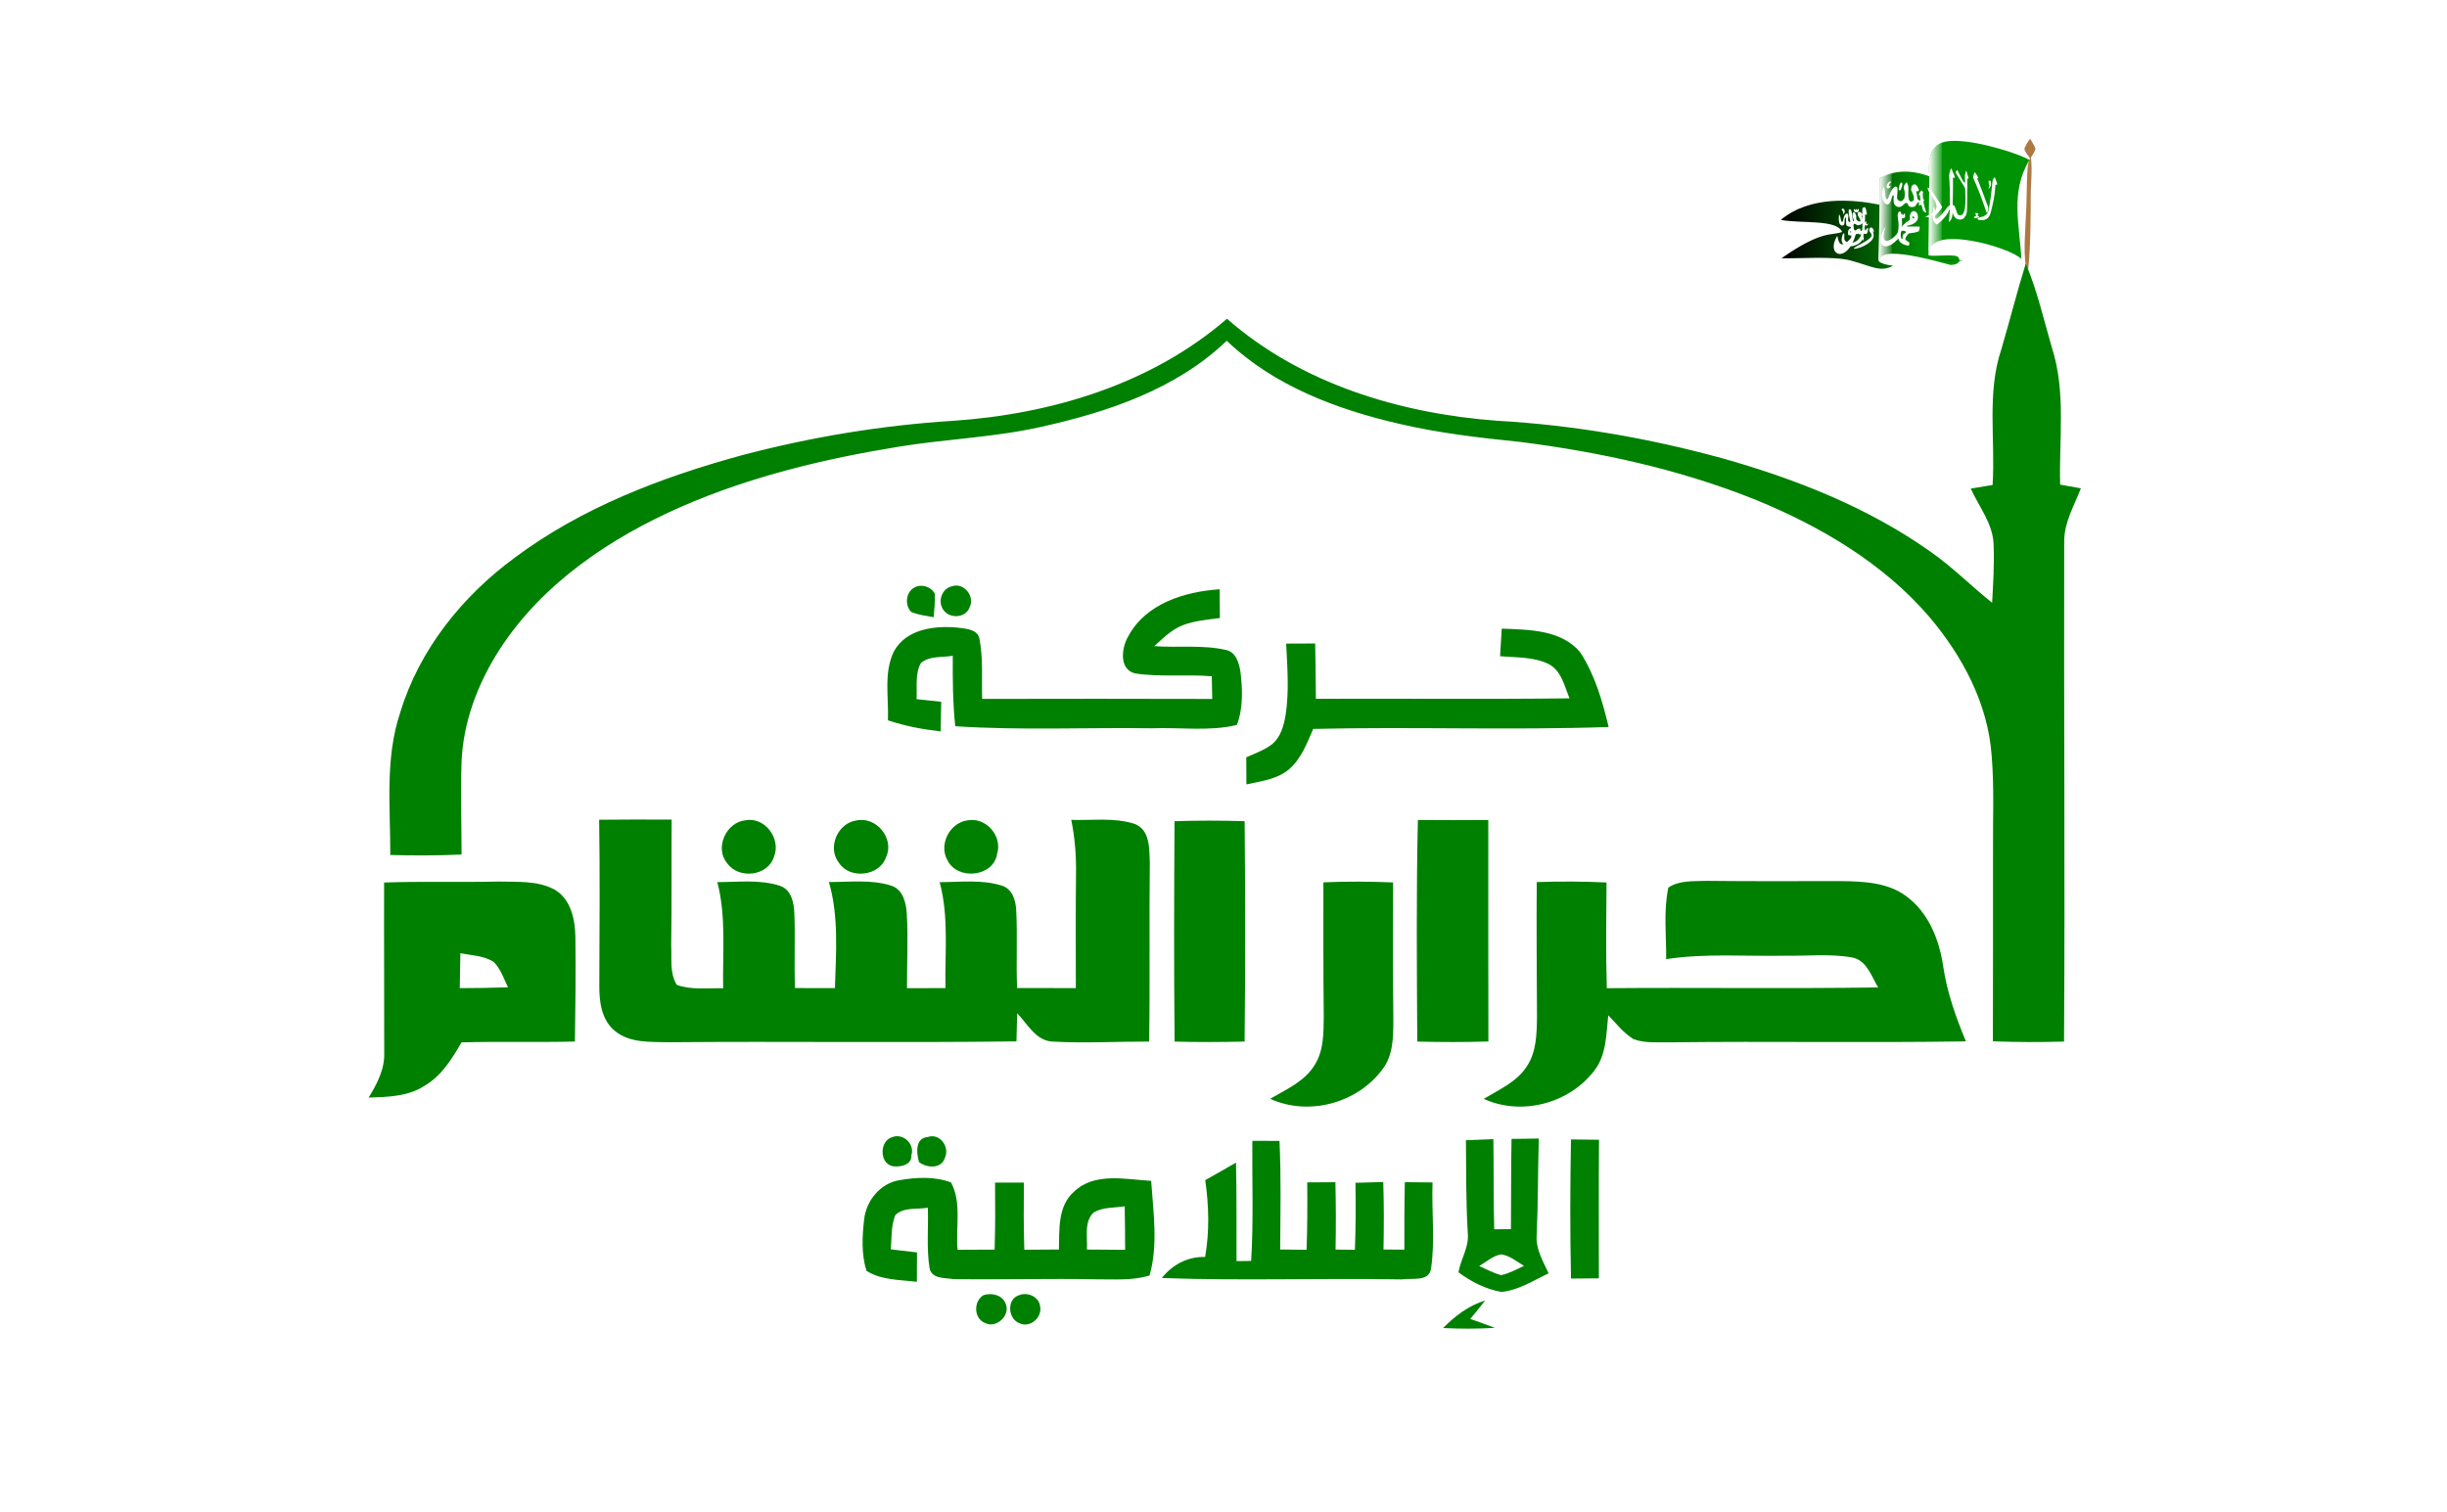
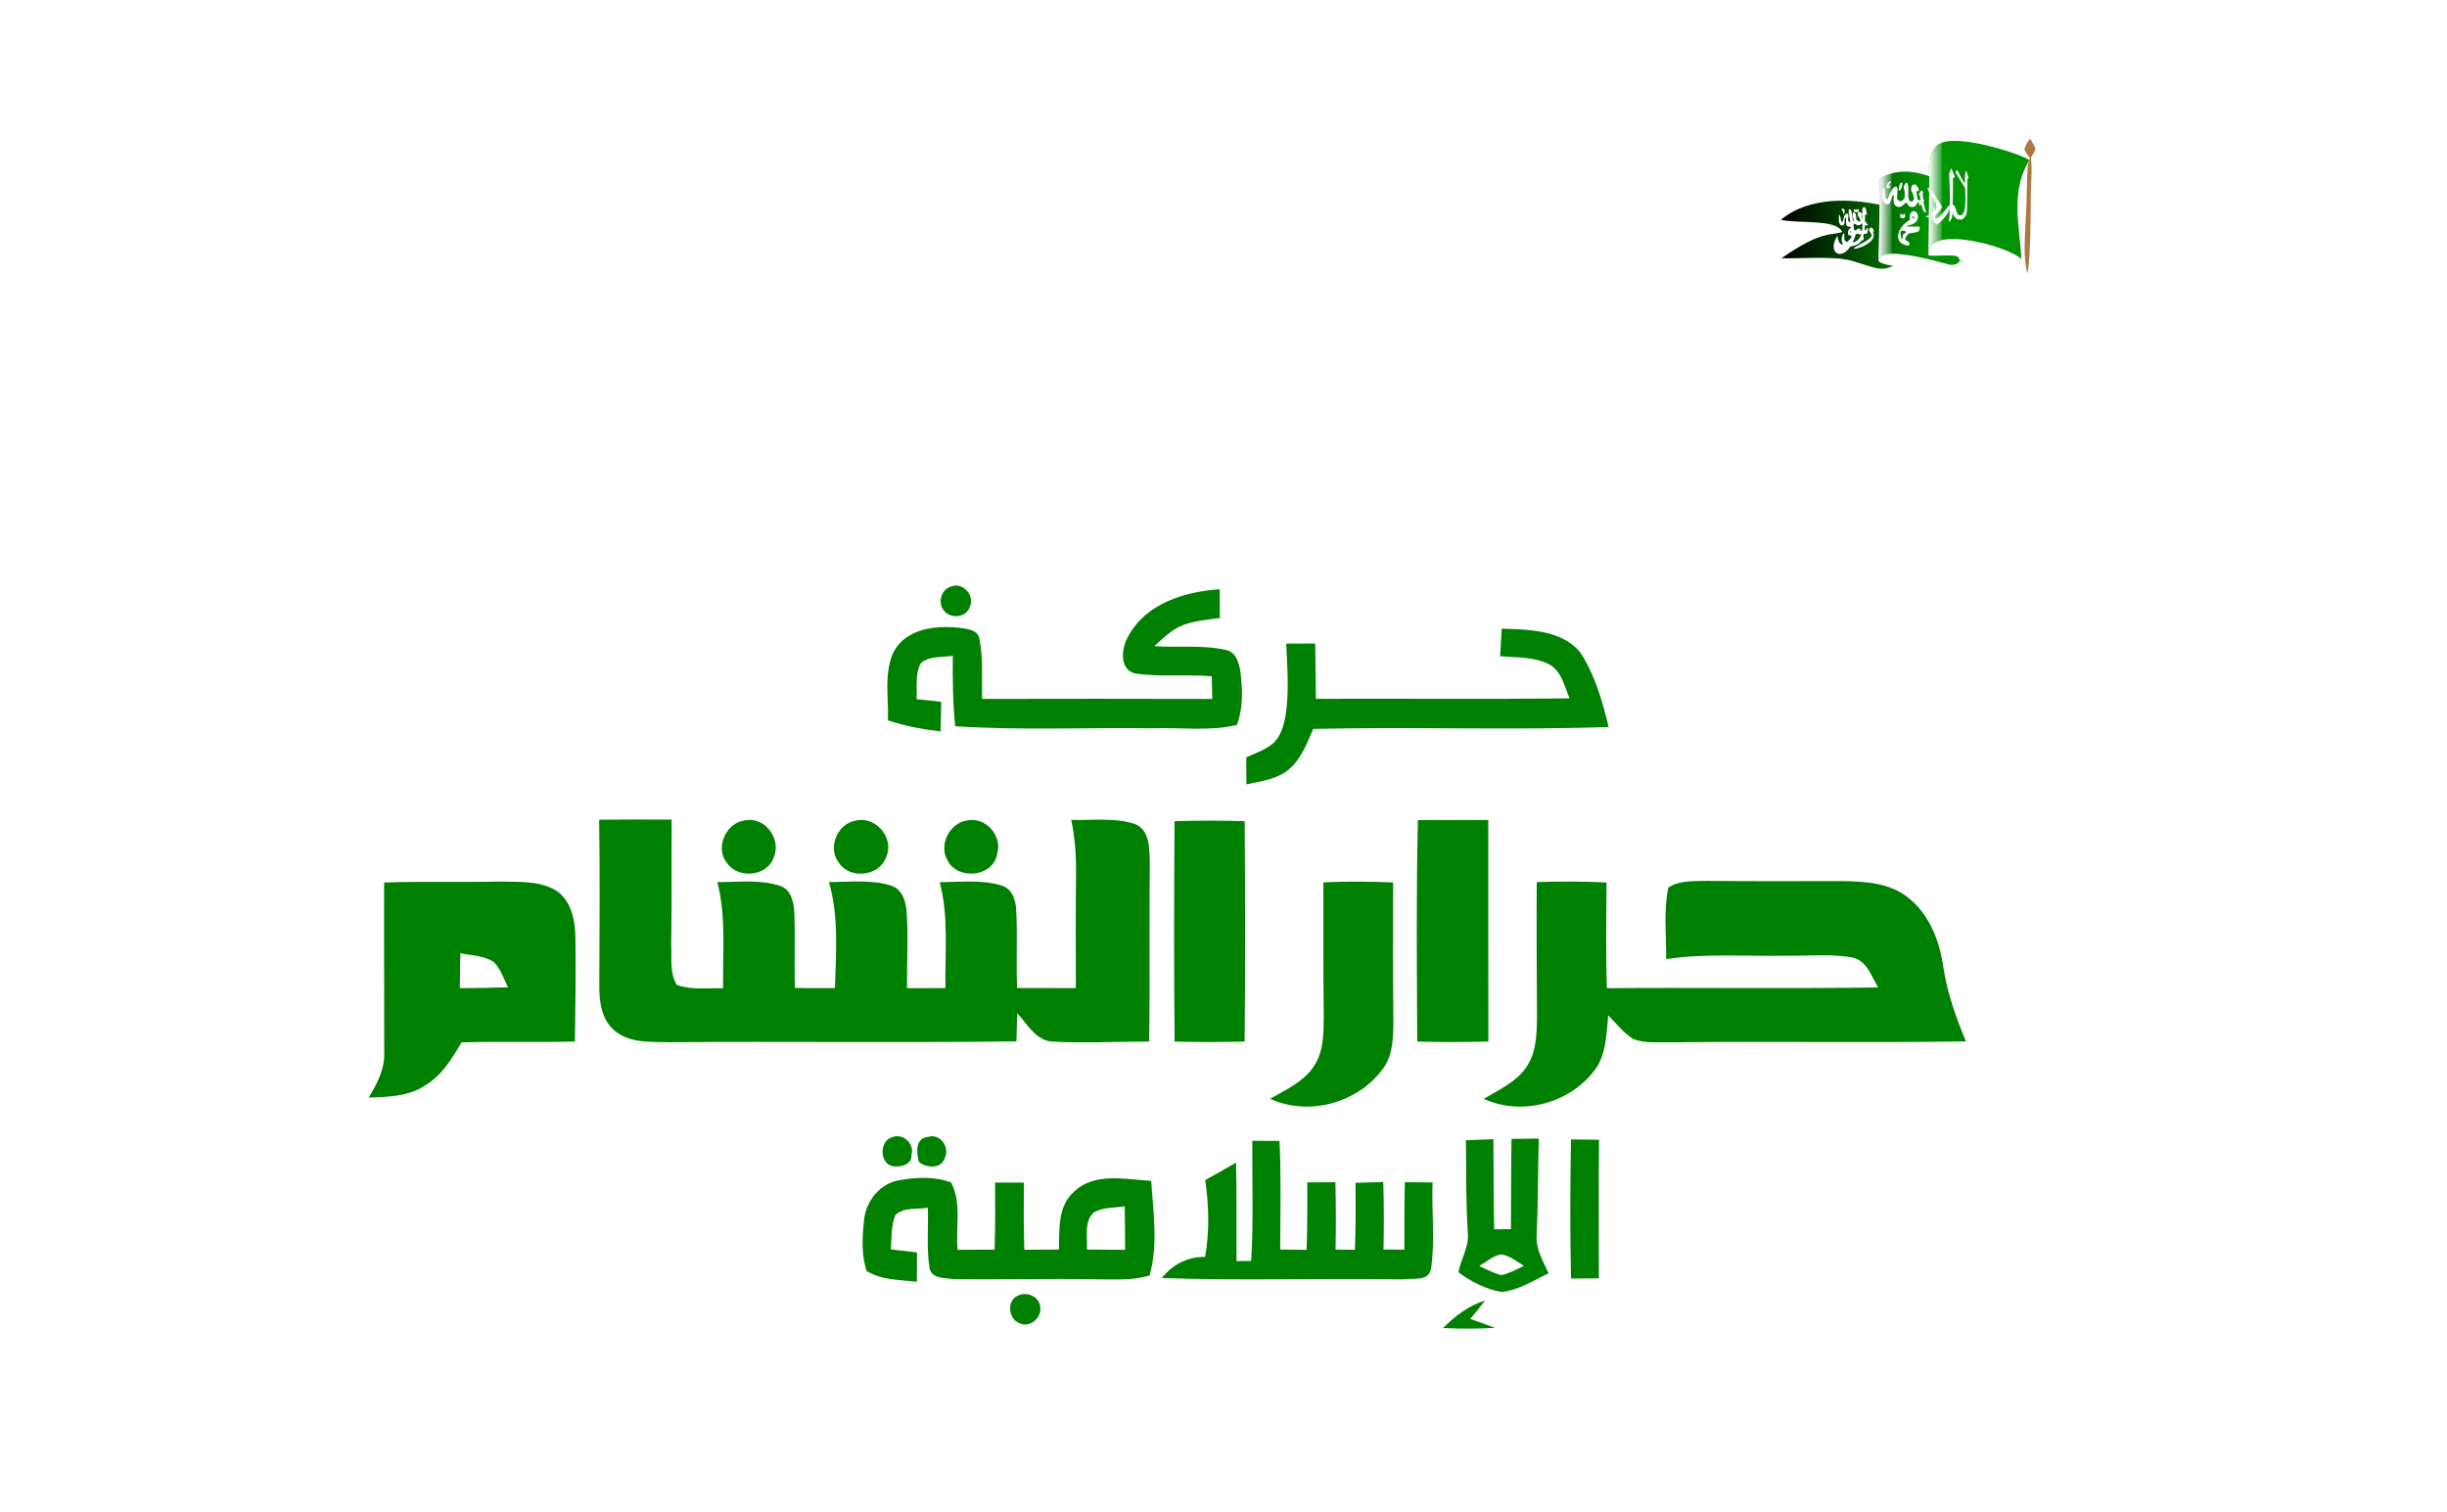
<svg xmlns="http://www.w3.org/2000/svg" xmlns:ns1="http://www.inkscape.org/namespaces/inkscape" xmlns:ns2="http://sodipodi.sourceforge.net/DTD/sodipodi-0.dtd" xmlns:xlink="http://www.w3.org/1999/xlink" width="772.165" height="477.224" viewBox="0 0 617.732 381.78" version="1.1" id="svg2" ns1:version="0.48.4 r9939" ns2:docname="Ahrar al-Sham Flag.svg">
  <defs id="defs70">
    <linearGradient id="linearGradient5614">
      <stop style="stop-color:#ffffff;stop-opacity:1;" offset="0" id="stop5616" />
      <stop style="stop-color:#ffffff;stop-opacity:0;" offset="1" id="stop5618" />
    </linearGradient>
    <linearGradient id="linearGradient5412">
      <stop style="stop-color:#000000;stop-opacity:1;" offset="0" id="stop5414" />
      <stop style="stop-color:#009304;stop-opacity:1;" offset="1" id="stop5416" />
    </linearGradient>
    <radialGradient ns1:collect="always" xlink:href="#linearGradient5412-3" id="radialGradient5576-3" cx="2995.307" cy="-457.217" fx="2995.307" fy="-457.217" r="0.5" gradientTransform="matrix(1,0,0,49.405,0,22131.476)" gradientUnits="userSpaceOnUse" />
    <linearGradient id="linearGradient5412-3">
      <stop style="stop-color:#000000;stop-opacity:1;" offset="0" id="stop5414-4" />
      <stop style="stop-color:#009304;stop-opacity:1;" offset="1" id="stop5416-2" />
    </linearGradient>
    <linearGradient id="linearGradient5614-1">
      <stop style="stop-color:#ffffff;stop-opacity:1;" offset="0" id="stop5616-2" />
      <stop style="stop-color:#ffffff;stop-opacity:0;" offset="1" id="stop5618-7" />
    </linearGradient>
    <linearGradient ns1:collect="always" xlink:href="#linearGradient5412-0" id="linearGradient5418-7" x1="2937.156" y1="-380.436" x2="3013.193" y2="-381.8" gradientUnits="userSpaceOnUse" spreadMethod="pad" />
    <linearGradient id="linearGradient5412-0">
      <stop style="stop-color:#000000;stop-opacity:1;" offset="0" id="stop5414-2" />
      <stop style="stop-color:#009304;stop-opacity:1;" offset="1" id="stop5416-4" />
    </linearGradient>
    <linearGradient ns1:collect="always" xlink:href="#linearGradient5723-1" id="linearGradient5729-8" x1="3236.731" y1="-556.854" x2="3243.822" y2="-556.854" gradientUnits="userSpaceOnUse" />
    <linearGradient ns1:collect="always" id="linearGradient5723-1">
      <stop style="stop-color:#ffffff;stop-opacity:1;" offset="0" id="stop5725-8" />
      <stop style="stop-color:#ffffff;stop-opacity:0;" offset="1" id="stop5727-3" />
    </linearGradient>
    <linearGradient gradientTransform="matrix(3.466,0,0,3.466,-14375.343,1737.449)" y2="-381.8" x2="3013.193" y1="-380.436" x1="2937.156" spreadMethod="pad" gradientUnits="userSpaceOnUse" id="linearGradient5664-8" xlink:href="#linearGradient5412-0-3" ns1:collect="always" />
    <linearGradient id="linearGradient5412-0-3">
      <stop style="stop-color:#000000;stop-opacity:1;" offset="0" id="stop5414-2-7" />
      <stop style="stop-color:#009304;stop-opacity:1;" offset="1" id="stop5416-4-5" />
    </linearGradient>
    <linearGradient y2="-381.8" x2="3013.193" y1="-380.436" x1="2937.156" spreadMethod="pad" gradientTransform="matrix(3.466,0,0,3.466,-15265.995,1970.979)" gradientUnits="userSpaceOnUse" id="linearGradient5804-0" xlink:href="#linearGradient5412-0-3-6" ns1:collect="always" />
    <linearGradient id="linearGradient5412-0-3-6">
      <stop style="stop-color:#000000;stop-opacity:1;" offset="0" id="stop5414-2-7-5" />
      <stop style="stop-color:#009304;stop-opacity:1;" offset="1" id="stop5416-4-5-0" />
    </linearGradient>
    <linearGradient id="linearGradient5412-0-3-6-9">
      <stop style="stop-color:#000000;stop-opacity:1;" offset="0" id="stop5414-2-7-5-5" />
      <stop style="stop-color:#009304;stop-opacity:1;" offset="1" id="stop5416-4-5-0-1" />
    </linearGradient>
    <linearGradient ns1:collect="always" xlink:href="#linearGradient5723-1-6-3-1" id="linearGradient6000-3" gradientUnits="userSpaceOnUse" gradientTransform="matrix(3.466,0,0,3.466,-23010.161,4766.199)" x1="3236.731" y1="-556.854" x2="3244.689" y2="-556.757" />
    <linearGradient ns1:collect="always" id="linearGradient5723-1-6-3-1">
      <stop style="stop-color:#ffffff;stop-opacity:1;" offset="0" id="stop5725-8-2-0-4" />
      <stop style="stop-color:#ffffff;stop-opacity:0;" offset="1" id="stop5727-3-0-0-3" />
    </linearGradient>
    <linearGradient id="linearGradient5412-0-3-6-1">
      <stop style="stop-color:#000000;stop-opacity:1;" offset="0" id="stop5414-2-7-5-0" />
      <stop style="stop-color:#009304;stop-opacity:1;" offset="1" id="stop5416-4-5-0-4" />
    </linearGradient>
    <linearGradient ns1:collect="always" xlink:href="#linearGradient5723-1-6-3-5" id="linearGradient6000-0" gradientUnits="userSpaceOnUse" gradientTransform="matrix(3.466,0,0,3.466,-23010.161,4766.199)" x1="3236.731" y1="-556.854" x2="3244.689" y2="-556.757" />
    <linearGradient ns1:collect="always" id="linearGradient5723-1-6-3-5">
      <stop style="stop-color:#ffffff;stop-opacity:1;" offset="0" id="stop5725-8-2-0-1" />
      <stop style="stop-color:#ffffff;stop-opacity:0;" offset="1" id="stop5727-3-0-0-2" />
    </linearGradient>
    <linearGradient ns1:collect="always" xlink:href="#linearGradient5412-0-3-6-1-8" id="linearGradient5996-2-0" gradientUnits="userSpaceOnUse" gradientTransform="matrix(3.466,0,0,3.466,-22152.279,4113.654)" spreadMethod="pad" x1="2937.156" y1="-380.436" x2="3013.193" y2="-381.8" />
    <linearGradient id="linearGradient5412-0-3-6-1-8">
      <stop style="stop-color:#000000;stop-opacity:1;" offset="0" id="stop5414-2-7-5-0-7" />
      <stop style="stop-color:#009304;stop-opacity:1;" offset="1" id="stop5416-4-5-0-4-8" />
    </linearGradient>
    <linearGradient ns1:collect="always" xlink:href="#linearGradient5723-8-8-7-3" id="linearGradient5998-0-7" gradientUnits="userSpaceOnUse" gradientTransform="matrix(3.466,0,0,3.466,-22918.833,4711.576)" x1="3236.731" y1="-556.854" x2="3244.979" y2="-556.854" />
    <linearGradient ns1:collect="always" id="linearGradient5723-8-8-7-3">
      <stop style="stop-color:#ffffff;stop-opacity:1;" offset="0" id="stop5725-4-2-5-0" />
      <stop style="stop-color:#ffffff;stop-opacity:0;" offset="1" id="stop5727-1-3-9-7" />
    </linearGradient>
    <linearGradient y2="-556.757" x2="3244.689" y1="-556.854" x1="3236.731" gradientTransform="matrix(3.466,0,0,3.466,-23010.161,4766.199)" gradientUnits="userSpaceOnUse" id="linearGradient6042-0-6" xlink:href="#linearGradient5723-1-6-3-5-4" ns1:collect="always" />
    <linearGradient ns1:collect="always" id="linearGradient5723-1-6-3-5-4">
      <stop style="stop-color:#ffffff;stop-opacity:1;" offset="0" id="stop5725-8-2-0-1-2" />
      <stop style="stop-color:#ffffff;stop-opacity:0;" offset="1" id="stop5727-3-0-0-2-1" />
    </linearGradient>
    <linearGradient y2="-556.757" x2="3244.689" y1="-556.854" x1="3236.731" gradientTransform="matrix(3.466,0,0,3.466,-23010.161,4766.199)" gradientUnits="userSpaceOnUse" id="linearGradient6218" xlink:href="#linearGradient5723-1-6-3-5-4" ns1:collect="always" />
  </defs>
  <ns2:namedview pagecolor="#ffffff" bordercolor="#666666" borderopacity="1" objecttolerance="10" gridtolerance="10" guidetolerance="10" ns1:pageopacity="0" ns1:pageshadow="2" ns1:window-width="1680" ns1:window-height="988" id="namedview68" showgrid="false" ns1:zoom="2.5927222" ns1:cx="578.48929" ns1:cy="394.37928" ns1:window-x="-8" ns1:window-y="-8" ns1:window-maximized="1" ns1:current-layer="#000000ff" fit-margin-top="0" fit-margin-left="0" fit-margin-right="0" fit-margin-bottom="0" />
  <g id="#000000ff" transform="translate(1318.675,370.623)">
    <rect style="fill:#ffffff;fill-opacity:1;stroke:none" id="rect5462" width="617.732" height="381.78" x="-1318.675" y="-370.623" />
    <g style="fill:#ff0000;fill-opacity:1" id="g5977-9" transform="matrix(0.138,0,0,0.138,782.911,-704.651)">
      <path id="path3272-1-8-9-8" d="m -11652.756,2678.209 c -8.61,-0.04 -16.172,0.762 -22.202,2.708 -18.195,5.87 -28.35,23.697 -24.476,62.166 -34.644,-12.561 -64.937,-11.374 -90.759,3.791 l 0,48.195 c -48.037,-9.719 -127.074,-17.238 -181.082,27.726 37.735,7.171 102.503,-1.569 112.202,22.094 -20.091,7.33 -36.315,-4.027 -110.902,48.086 33.184,0.947 95.422,-4.394 127.256,4.332 37.725,10.341 53.883,21.901 76.895,9.422 -20.44,-2.835 -27.449,-6.878 -26.785,-11.097 5.779,-9.459 14.932,-10.809 24.292,-10.89 26.547,-0.551 66.253,9.301 107.655,20.471 21.499,-0.46 16.963,-13.64 11.913,-15.704 -11.133,-4.551 -52.18,1.824 -52.418,-2.816 -3.005,-58.581 150.869,-13.335 169.927,7.689 -2.743,-60.566 -21.07,-121.685 14.729,-181.082 -13.976,-9.571 -89.749,-34.874 -136.245,-35.09 z" style="fill:url(#linearGradient5996-2-0);fill-opacity:1;stroke:none" ns1:connector-curvature="0" ns2:nodetypes="scccccccscccccsccs" />
      <g id="g5345-2-3-1-7-9" style="fill:#ffffff;fill-opacity:1" transform="translate(-11227.171,3197.047)">
-         <path id="path4422-9-8-0-7-8-5-2-4-7-7-2-1" d="m -383.515,-447.096 c -3.792,-6.593 2.554,-0.305 0.248,-5.246 -2.052,-3.758 -2.633,-4.936 -4.581,-7.37 -1.013,-1.07 -1.378,-2.732 -2.388,-0.299 -0.699,2.183 -1.488,4.716 -1.795,6.625 -0.26,1.039 0.339,3.26 0.989,4.639 5.31,12.7 9.392,19.946 23.728,62.145 1.742,-0.442 3.34,-9.309 2.658,-10.752 -8.767,-23.994 -11.921,-31.854 -18.859,-49.743 z m 30.898,-5.082 c -0.258,-0.035 -0.663,0.296 -1.376,1.178 -1.581,1.576 -2.777,4.797 -3.037,7.835 -1.761,19.071 -4.078,37.388 -7.633,53.805 -0.611,1.492 -0.88,2.299 -2.081,4.073 -2.107,1.668 -4.508,3.818 -6.48,4.657 -1.971,0.838 -5.811,1.159 -7.196,1.799 -4.202,1.232 -4.817,3.676 -1.86,4.49 5.277,0.654 11.453,1.711 17.174,-3.586 1.551,-1.497 4.037,-5.974 4.809,-8.897 4.583,-17.121 8.07,-34.103 8.52,-47.173 0.129,-1.252 0.272,-4.168 0.566,-4.482 0.54,-0.771 1.991,0.575 2.827,-0.26 1.096,-0.682 -2.497,-8.637 -3.629,-11.94 -0.191,-0.807 -0.272,-1.452 -0.604,-1.499 z m -8.859,6.138 c -1.162,-0.326 -2.654,0.252 -2.574,2.117 -0.525,0.879 1.483,4.787 1.506,6.661 0.101,1.355 -1.911,5.151 -1.154,5.731 0.679,0.608 2.559,-2.339 3.691,-5.215 0.622,-1.574 0.807,-7.582 -0.993,-9.099 -0.146,-0.082 -0.311,-0.15 -0.476,-0.197 z m -23.622,59.402 c -0.456,-0.097 -0.948,-0.149 -1.652,-0.261 -0.785,-0.024 -1.125,0.24 -1.481,1.112 -0.281,1.385 0.575,1.522 1.302,2.274 0.344,0.754 0.528,1.407 -0.585,2.238 -0.996,0.548 -1.676,0.819 -2.673,1.367 -0.544,0.562 -1.029,1.512 0.07,2.115 2.024,1.139 7.846,-0.903 7.863,-0.971 0.963,-0.412 0.975,-1.639 0.907,-1.655 -0.343,-0.659 -1.494,-0.594 -2.192,-0.857 -0.343,-0.083 -1.428,-0.524 -0.651,-1.389 0.598,-0.51 0.852,-0.841 1.341,-1.53 0.521,-0.664 0.345,-1.24 -0.777,-1.944 -0.595,-0.265 -1.017,-0.404 -1.473,-0.5 z" ns1:connector-curvature="0" style="fill:#ffffff;fill-opacity:1;fill-rule:evenodd" ns2:nodetypes="cccccccccccccccccccccccccccccccccccccccccccccccc" />
        <path id="path4422-9-8-87-9-8-4-7-2-2-3-0-2-73" d="m -590.631,-397.471 c -0.354,-0.01 -0.768,0.132 -1.238,0.17 -1.561,0.252 -3.149,1.333 -3.083,3.907 -0.51,15.111 1.47,28.131 -0.818,41.135 -4.426,24.559 -28.819,22.649 -31.762,14.277 -0.743,-1.981 -0.441,-6.098 -0.179,-8.554 0.03,-1.504 -0.209,-2.411 -0.588,-2.812 -0.869,-0.881 -2.469,0.84 -3.247,4.125 -0.806,2.616 -0.8,3.369 -1.184,5.944 -1.619,19.678 30.695,15.939 38.145,0.596 4.846,-19.671 4.284,-18.91 4.733,-45.625 1.191,0.146 2.151,1.165 3.438,-0.028 -0.629,-3.825 -2.005,-11.622 -3.3,-12.528 -0.01,0 -0.02,-0.021 -0.03,-0.024 -0.05,-0.086 -0.117,-0.167 -0.171,-0.231 -0.02,-0.024 -0.06,-0.064 -0.08,-0.087 -0.02,-0.021 -0.06,-0.052 -0.08,-0.069 -0.05,-0.039 -0.118,-0.075 -0.172,-0.1 -0.122,-0.057 -0.243,-0.091 -0.377,-0.095 z" ns1:connector-curvature="0" style="fill:#ffffff;fill-opacity:1;fill-rule:evenodd" ns2:nodetypes="cccccccccccccccccccc" />
        <path id="path4422-9-8-87-9-99-2-3-8-5-9-4-8-3" d="m -608.336,-354.828 c -2.026,-1.57 -2.364,-4.507 -5.987,-4.617 -2.619,-0.138 -5.788,2.517 -6.338,5.236 -0.577,2.151 -0.885,4.505 -0.416,6.444 1.696,2.33 3.915,2.237 5.879,1.863 1.631,-0.551 3.039,-2.032 3.576,-1.623 l 0.01,9e-4 0,0.014 c 0.307,0.628 -8.756,13.744 -16.465,17.219 -11.908,4.987 -11.141,-15.117 -12.921,-14.224 -21.84,34.691 18.014,52.777 34.232,-3.676 2.341,-0.17 2.821,-0.234 4.139,-0.945 0,0 0.03,-0.01 0.04,-0.01 0,0 0.03,-0.01 0.03,-0.01 0,0 0.03,-0.01 0.04,-0.01 0.03,0 0.07,-0.01 0.102,-0.01 2.637,3.237 6.788,0.828 7.729,-0.175 0.408,-0.506 1.365,-0.785 1.975,-0.058 2.109,1.733 6.034,1.234 7.024,-1.518 0.645,-2.711 1.222,-5.508 1.505,-8.429 -1.469,0.354 -2.653,0.614 -3.153,1.077 -0.119,0.115 -0.211,0.244 -0.245,0.389 -0.177,0.802 -0.349,1.607 -0.526,2.409 -0.01,0.066 -0.04,0.127 -0.08,0.18 -0.07,0.095 -0.175,0.181 -0.285,0.234 -0.527,0.245 -1.405,0.028 -1.403,-0.714 -0.484,-3.16 -3.278,-3.747 -5.303,0.972 -1.214,0.86 -3.328,0.906 -3.456,-0.51 0.49,-3.222 -0.787,-3.741 -3.502,-2.383 -0.192,-2.272 -3.944,3.204 -6.201,2.884 z m 20.748,-16.454 c -0.27,-0.045 -0.634,0.031 -1.061,0.252 -2.021,0.93 -2.98,4.016 -1.883,5.928 1.032,1.688 2.867,1.213 3.106,1.228 1.898,0.363 3.286,-3.394 3.286,-3.394 0,0 0.127,-1.073 -2.277,0.813 -0.968,0.117 -1.076,-0.236 -1.28,-0.79 -0.135,-1.009 -0.03,-2.017 0.496,-2.984 0.251,-0.584 0.06,-0.977 -0.387,-1.053 z m 13.182,22.405 c -0.292,-1.629 -0.697,-2.981 -1.718,-4.189 0,0 0.01,-0.014 0.01,-0.014 0.68,-0.273 2.31,1.098 2.625,0.321 -0.272,-2.081 -1.486,-4.93 -2.971,-6.444 -1.299,-1.343 -2.791,-1.585 -4.128,-0.52 -1.474,0.7 -1.961,3.524 -1.437,6.058 0.64,1.923 2.674,2.385 3.894,6.251 0,0 0,0.014 0,0.014 0.02,0.238 0.32,2.848 -0.484,3.845 -8.16,9.989 -23.754,13.974 -31.933,21.394 -0.153,1.376 3.529,0.717 7.592,-0.419 7.767,-1.811 15.385,-5.959 21.109,-10.437 5.181,-4.103 8.559,-8.947 7.435,-15.861 z m -40.764,-5.157 c 0.52,0.041 1.052,0.332 1.296,1.078 0.218,0.684 -0.08,1.366 -0.413,1.692 l 0,0.014 c 0,0.01 -0.01,0.028 -0.02,0.035 -0.241,0.273 -1.015,0.103 -1.572,0.067 -0.671,-0.075 -0.996,-0.205 -1.365,-0.779 -0.154,-0.621 0.473,-1.182 0.762,-1.619 0,0 0.01,-0.01 0.01,-0.014 0.03,-0.041 0.08,-0.088 0.126,-0.127 0.213,-0.171 0.572,-0.322 0.949,-0.343 0.07,0 0.145,-0.01 0.219,3e-4 z m 19.856,8.592 c -0.838,0 -1.61,0.402 -1.351,1.598 -0.105,0.849 2.233,2.04 2.251,4.021 0.291,0.835 -0.735,3.383 -0.03,3.671 0.64,0.313 1.685,-1.698 2.154,-3.602 0.259,-1.043 -0.518,-4.798 -2.201,-5.568 -0.261,-0.074 -0.539,-0.122 -0.818,-0.12 z" ns1:connector-curvature="0" style="fill:#ffffff;fill-opacity:1;fill-rule:evenodd" ns2:nodetypes="ccccccccccccccccccccccccccccccccccccccccccccccccccccccccccccccccccccccccccccc" />
        <path id="path4422-9-8-87-0-3-2-8-5-8-2-07" d="m -543.515,-444.894 c -0.335,-0.035 -0.85,0.121 -1.583,0.492 -1.655,0.955 -5.013,4.014 -5.363,7.77 -0.238,2.116 -0.638,2.081 0.661,3.525 0.906,1.515 1.919,1.44 4.017,0.515 1.221,-0.779 1.651,-1.3 2.14,-2.711 0.645,-2.379 -2.615,0.97 -2.82,-1.74 -0.507,-2.537 1.49,-3.433 3.485,-5.721 0.12,-1.133 0.201,-2.058 -0.537,-2.13 z m 29.495,2.147 c -0.571,0.038 -1.313,0.717 -2.391,2.395 -0.812,1.779 -3.969,4.342 -2.208,10.184 1.511,3.731 1.837,9.651 0.601,16.138 -1.341,1.777 -1.661,2.399 -3.379,4.151 -2.401,2.257 -4.784,1.478 -6.584,0.455 -1.66,-1.288 -2.985,-1.982 -3.529,-5.757 0.543,-5.923 1.541,-15.61 0.596,-17.744 -1.384,-3.299 -4.096,-2.332 -5.287,-1.443 -5.745,4.584 -8.98,12.759 -11.06,19.296 -1.827,4.744 -3.332,3.235 -4.323,1.205 -2.562,-2.746 -1.406,-22.791 -4.928,-19.719 -6.302,14.752 0.904,31.86 6.776,30.639 4.043,2.001 7.214,-5.737 9.499,-14.289 1.329,-2.354 2.238,-2.574 2.752,-1.283 -0.929,11.516 -0.122,14.152 2.606,17.85 6.267,5.545 12.034,1.458 12.492,1.058 0.457,-0.4 5.489,-4.797 5.489,-4.797 1.227,-1.128 2.745,-1.099 4.292,0.071 1.476,1.535 1.108,3.983 4.36,5.922 2.757,1.324 8.865,0.873 10.432,-1.474 2.106,-3.11 2.639,-4.191 3.596,-5.36 1.469,-1.704 3.722,-0.754 3.684,-0.187 -0.282,0.986 -1.704,1.882 -0.905,3.746 1.523,1.31 1.947,0.563 2.913,0.359 3.461,-1.377 6.471,-8.484 6.471,-8.484 0.332,-2.704 -1.227,-2.602 -2.251,-2.109 -1.34,0.7 -1.437,0.962 -2.776,1.662 -1.656,0.133 -4.906,1.001 -6.314,-1.54 -1.409,-3.035 -1.143,-7.117 -2.172,-10.153 0.01,-0.215 -1.833,-4.787 0.168,-4.938 0.989,0.253 3.103,0.954 3.563,-0.821 1.168,-1.682 -1.812,-6.875 -3.9,-9.535 -1.813,-2.281 -4.5,-2.725 -7.267,-0.706 -1.947,1.564 -1.802,3.467 -2.282,5.231 -0.605,2.021 -0.687,4.57 1.214,7.423 1.588,3.733 4.602,8.589 3.066,15.053 0,0 -2.142,2.981 -5.515,2.348 -1.396,-0.405 -3.664,-1.173 -4.282,-10.322 -0.467,-6.925 1.341,-16.462 -1.268,-21.159 -0.544,-1.743 -0.997,-3.43 -1.949,-3.367 z m -9.387,0.099 c -0.886,0.017 -1.931,0.978 -2.861,2.908 -0.784,1.462 -2.148,9.291 -2.012,9.3 -0.703,2.31 2.227,3.506 3.795,0.581 2.418,-5.393 2.586,-7.748 2.881,-10.084 -0.199,-1.808 -0.917,-2.722 -1.803,-2.705 z" ns1:connector-curvature="0" style="fill:#ffffff;fill-opacity:1;fill-rule:evenodd" ns2:nodetypes="ccccccccccccccccccccccccccccccccccccccccccccccccccccccccccc" />
        <path id="path4422-9-8-87-0-3-8-8-6-9-8-9-6" d="m -483.766,-412.428 c 0.208,2.496 0.541,4.933 1.008,7.355 1.028,5.309 2.801,11.897 4.934,17.445 -1.47,0.101 -4.328,-1.441 -5.87,-3.806 -1.522,-3.298 -2.785,-10.102 -3.314,-12.063 -0.206,-0.815 -0.418,-1.788 -0.632,-2.808 -1.224,-4.454 -0.976,-5.852 -1.255,-6.699 -0.439,-2.677 -0.727,-4.948 -0.682,-5.64 -0.224,-2.84 -1.637,0.389 -1.796,-1.261 -0.07,-2.843 1.687,-4.849 3.669,-7.537 0.637,-0.874 0.569,-1.044 2.292,0.114 1.181,1.204 1.474,2.234 1.52,3.209 -1.072,3.186 -0.02,6.159 0.127,11.692 z" ns1:connector-curvature="0" style="fill:#ffffff;fill-opacity:1;fill-rule:evenodd" ns2:nodetypes="cccccccccccccc" />
-         <path ns2:nodetypes="ccccccccccc" style="fill:#ffffff;fill-opacity:1;fill-rule:evenodd" ns1:connector-curvature="0" d="m -431.91,-468.278 c -0.236,0.016 -0.616,0.358 -1.338,1.187 -2.115,5.351 -3.112,9.805 -2.854,13.31 1.781,23.144 2.207,61.532 -0.584,83.046 1.907,0.234 4.581,-4.24 5.987,-8.811 1.154,-6.387 0.681,-10.41 0.901,-14.217 0.221,-3.807 1.098,-52.24 0.608,-55.196 -0.397,-5.529 3.783,-0.285 3.588,-3.496 -1.213,-4.16 -4.648,-10.41 -5.561,-14.008 -0.38,-0.979 -0.354,-1.841 -0.747,-1.814 z" id="path4422-9-8-37-8-8-8-2-7-1-4-6" />
+         <path ns2:nodetypes="ccccccccccc" style="fill:#ffffff;fill-opacity:1;fill-rule:evenodd" ns1:connector-curvature="0" d="m -431.91,-468.278 c -0.236,0.016 -0.616,0.358 -1.338,1.187 -2.115,5.351 -3.112,9.805 -2.854,13.31 1.781,23.144 2.207,61.532 -0.584,83.046 1.907,0.234 4.581,-4.24 5.987,-8.811 1.154,-6.387 0.681,-10.41 0.901,-14.217 0.221,-3.807 1.098,-52.24 0.608,-55.196 -0.397,-5.529 3.783,-0.285 3.588,-3.496 -1.213,-4.16 -4.648,-10.41 -5.561,-14.008 -0.38,-0.979 -0.354,-1.841 -0.747,-1.814 " id="path4422-9-8-37-8-8-8-2-7-1-4-6" />
        <path ns2:nodetypes="cccsssscsssssssssscsscsccsscccccccc" style="fill:#ffffff;fill-opacity:1;fill-rule:evenodd" ns1:connector-curvature="0" d="m -404.644,-464.299 c -0.15,0.014 -0.392,0.309 -0.853,1.026 -1.349,4.625 -1.985,8.475 -1.82,11.505 -0.283,1.811 0.977,5.219 -0.09,9.255 -1.002,3.796 -9.559,-15.245 -13.478,-22.374 -1.045,-1.901 -3.383,3.296 -3.365,3.666 0.1,1.977 17.249,27.222 17.358,29.408 1.134,22.875 2.15,54.929 -12.506,48.37 -2.422,-0.941 -5.348,-15.622 -7.662,-17.078 -6.859,-4.315 -12.853,3.623 -12.887,4.024 0,0.06 -13.707,18.677 -19.332,20.038 -1.52,0.368 -2.304,-0.84 -2.727,-2.596 -0.336,-1.391 0.06,-1.204 -0.02,-2.771 -0.01,-0.318 3.295,-3.139 6.594,-6.939 0.674,-0.777 1.347,-1.595 1.992,-2.407 2.488,-3.134 4.546,-6.178 4.534,-6.394 -0.06,-1.043 -22.462,-38.268 -26.084,-35.611 -1.639,1.202 0.831,6.274 6.777,14.861 7.006,10.117 12.583,19.488 5.804,27.859 -0.248,0.324 0.29,-4.394 -0.403,-6.19 -0.502,-1.301 -1.736,-0.63 -1.943,-0.432 -0.572,0.545 -0.394,8.848 -0.943,9.351 -3.203,2.635 -7.133,4.848 -13.586,7.508 -1.392,0.574 5.43,1.997 10.381,-0.292 6.951,-7.348 -3.163,2.738 9.269,14.585 3.304,0.801 20.25,-16.03 23.438,-25.997 1.447,-4.521 6.862,5.79 7.443,7.449 4.826,13.757 20.138,10.71 21.057,4.485 1.217,0.202 2.922,-3.665 3.819,-7.616 0.736,-5.521 0.435,-8.998 0.575,-12.289 0.14,-3.291 0.7,-45.154 0.388,-47.709 -0.254,-4.779 2.412,-0.246 2.288,-3.022 -0.774,-3.596 -2.965,-8.998 -3.547,-12.108 -0.242,-0.846 -0.226,-1.591 -0.476,-1.568 z" id="path4422-9-8-37-8-8-9-1-6-2-3-4-0" />
        <path id="path4422-9-8-87-9-9-6-8-8-5-5-0-6-8-2" d="m -630.657,-394.813 c -1.165,-0.028 -2.45,0.605 -1.949,1.833 -0.292,0.67 2.281,2.934 2.733,4.178 0.405,0.886 -0.402,3.738 0.442,4.001 0.775,0.295 1.844,-1.974 2.25,-4.072 0.225,-1.149 0.06,-5.081 -2.994,-5.888 -0.156,-0.031 -0.315,-0.049 -0.482,-0.053 z m 28.01,0.622 c -0.478,0.072 -0.938,0.418 -1.105,0.987 -0.105,0.373 0.184,0.993 -0.201,1.181 -0.221,0.196 -1.06,0.064 -1.025,-0.97 0,-0.329 -0.275,-0.673 -0.442,-0.881 -0.167,-0.096 -0.28,-0.123 -0.582,-0.123 -0.369,0.014 -0.36,0.098 -0.563,0.37 -0.09,0.276 -0.205,0.547 -0.205,0.863 -0.05,0.368 -0.214,0.492 -0.523,0.546 -0.344,0 -0.263,0.035 -0.542,-0.123 -0.166,-0.159 -0.362,-0.222 -0.362,-0.493 0,-0.282 -0.08,-0.731 -0.18,-0.917 -0.147,-0.17 -0.378,-0.258 -0.643,-0.318 -1.445,0.01 -1.55,1.461 -1.467,2.01 -0.108,0.103 -0.162,2.684 1.808,3.402 2.645,1.106 7.604,0.639 7.393,-3.102 0,-0.331 -0.08,-1.442 -0.12,-1.745 -0.27,-0.551 -0.768,-0.76 -1.246,-0.687 z m -15.581,24.038 c -5.591,-2.15 -0.668,-9.71 -2.762,-14.04 -0.626,-1.433 -1.351,-1.787 -2.873,-1.551 -1.209,-0.065 -4.331,2.92 -5.204,7.862 0,0 -0.727,2.536 -1.044,4.795 -0.427,2.552 -2.354,4.359 -3.697,-0.352 -1.161,-3.425 -1.874,-11.863 -3.817,-9.889 -0.557,6.589 -1.218,18.182 5.163,19.372 7.718,0.651 3.455,-11.447 6.248,-13.643 0.528,-1.085 1.507,-1.105 1.587,0.264 l 0,10.277 c -0.07,3.341 2.435,4.333 4.38,5.024 5.467,1.316 6.329,-0.036 9.543,-3.913 0.03,-1.254 1.868,-1.316 3.134,-0.705 2.017,1.248 2.912,2.785 6.047,2.168 4.771,-1.153 7.644,-3.185 7.715,-6.399 -0.279,-3.054 -0.681,-6.112 -2.19,-9.166 0.211,-0.555 -0.913,-2.001 -0.703,-2.556 0.857,1.178 2.154,1.08 2.451,0 -0.812,-2.348 -2.076,-4.597 -4.119,-5.57 -1.688,-1.305 -4.158,-1.029 -5.062,1.692 -0.42,3.135 1.295,6.852 3.897,9.889 0.553,1.187 1.326,3.16 0.985,4.936 -1.385,0.693 -2.758,0.405 -3.918,-0.67 -6.298,-3.528 -2.267,-5.814 -4.139,-10.929 -0.39,-2.168 -1.561,-2.855 -2.511,-4.336 -0.95,-0.883 -2.238,-0.883 -2.853,0 -1.678,2.553 -0.891,8.033 0.322,10.488 3.385,6.218 -2.162,6.601 -6.58,6.955 z" ns1:connector-curvature="0" style="fill:#ffffff;fill-opacity:1;fill-rule:evenodd" ns2:nodetypes="ccccccccccccccccccsccccccccccccccccccccccccccccccccccccc" />
        <path id="path4422-9-8-87-9-3-4-9-8-3-2-7-2-8" d="m -618.049,-393.746 c -0.747,0.077 -1.45,0.61 -1.788,1.322 -0.125,2.516 -0.142,5.031 0.181,7.35 3.868,15.984 3.738,26.606 4.58,42.358 0,0 4.679,1.179 4.902,-9.995 -0.118,-8.703 -3.499,-30.177 -3.576,-30.953 -0.336,-2.535 -0.71,-7.95 -2.612,-9.325 -0.507,-0.606 -1.106,-0.818 -1.687,-0.758 z" ns1:connector-curvature="0" style="fill:#ffffff;fill-opacity:1;fill-rule:evenodd" ns2:nodetypes="ccccccccc" />
-         <path id="path4422-9-8-8-3-7-6-9-8-8-7-98" d="m -526.168,-390.098 c -0.06,0 -0.08,0.035 -0.122,0.046 0,0.013 -0.06,0.026 -0.07,0.035 -0.312,0.173 -0.745,0.657 -1.575,1.077 -1.518,1.339 -1.953,2.446 -2.506,5.826 0,0.374 0.811,8.538 1.7,14.366 0.238,5.866 0.234,12.504 -1.745,18.224 -4.439,7.051 -11.727,12.451 -18.202,14.681 -13.059,1.543 -5.159,-21.004 -3.872,-25.613 l 0,-0.026 c 0.001,0 0,-0.022 0,-0.026 0,0 0,-0.026 0,-0.026 0,2e-4 0,0 0,0 -9.281,11.948 -15.404,35.637 1.589,35.7 8.461,-1.27 14.181,-6.525 20.115,-12.469 9.989,-8.729 9.874,-35.273 6.672,-48.912 -0.962,-1.873 -1.39,-2.642 -1.734,-2.813 0,0 -0.06,-0.013 -0.06,-0.013 0,-10e-5 -0.05,-0.013 -0.06,-0.021 0,2e-4 0,-3e-4 0,0 0,-10e-5 0,3e-4 0,0 0,9e-4 0,0 0,0 z" ns1:connector-curvature="0" style="fill:#ffffff;fill-opacity:1;fill-rule:evenodd" ns2:nodetypes="ccccccccccccccccccccccc" />
        <path id="path4422-9-8-8-3-4-1-2-6-9-2-9" d="m -510.339,-326.94 c 2.544,-3.944 1.327,-5.884 0.295,-6.709 -0.317,-0.27 -5.468,-2.829 -6.268,-5.377 -0.501,-2.371 4.229,-8.986 6.683,-10.567 7.059,-1.089 11.159,-0.961 17.875,-3.714 2.027,-4.251 1.797,-6.276 1.638,-8.713 l -22.529,-0.126 c -0.282,-0.136 -0.485,-0.274 -0.612,-0.402 0,-0.013 -0.05,-0.039 -0.05,-0.051 0,0 0,-0.017 0,-0.026 0,0 0,-0.017 0,-0.026 0,0 0,-0.044 0,-0.051 l 0,-0.026 0,-0.026 0,-0.026 0,-0.026 0,-0.026 0,-0.026 c 0,0 0,-0.017 0,-0.026 0,0 0,-0.017 0,-0.026 l 0,-0.026 0,-0.026 0,-0.026 c 0,0 0,-0.017 0,-0.026 0,-0.013 0,-0.039 0,-0.051 0.108,-0.189 0.377,-0.367 0.71,-0.528 5.379,-0.934 18.836,-3.877 19.47,-15.594 -0.1,-6.104 -2.049,-10.1 -7.924,-11.207 -4.316,0.425 -7.395,5.748 -6.899,11.609 -0.212,1.578 0.416,4.675 -0.847,5.025 -16.624,9.533 -23.976,26.529 -19.449,36.351 3.246,7.044 11.447,9.504 17.886,10.457 z m -7.806,-58.823 c -0.468,0.103 -0.92,0.596 -1.083,1.407 -0.104,0.532 0.199,1.416 -0.178,1.684 -0.216,0.279 -1.058,0.117 -1.025,-1.357 0,-0.469 -0.268,-0.984 -0.428,-1.282 -0.161,-0.136 -0.256,-0.176 -0.552,-0.176 -0.36,0.017 -0.373,0.14 -0.572,0.528 -0.09,0.395 -0.199,0.784 -0.199,1.231 -0.05,0.525 -0.186,0.702 -0.49,0.779 -0.338,0 -0.26,0.044 -0.534,-0.176 -0.16,-0.227 -0.372,-0.317 -0.372,-0.704 0,-0.401 -0.07,-1.042 -0.161,-1.307 -0.147,-0.241 -0.394,-0.342 -0.651,-0.427 -1.417,0 -1.5,2.057 -1.418,2.839 -0.104,0.148 -0.178,3.852 1.754,4.875 2.594,1.577 8.777,0.649 7.273,-4.447 0,-0.472 -0.09,-2.056 -0.138,-2.488 -0.265,-0.786 -0.755,-1.083 -1.223,-0.98 z m 15.259,5.219 c 0.491,-0.066 1.135,0.145 1.755,0.603 0.897,0.662 1.45,1.661 1.379,2.387 0,0.017 0,0.057 0,0.075 0,0.017 -0.06,0.057 -0.06,0.075 0,0.017 0,0.057 0,0.075 0,0.013 0,0.039 0,0.051 0,0.013 0,0.039 0,0.05 -0.05,0.063 -0.08,0.126 -0.117,0.176 -0.433,0.513 -1.427,0.441 -2.365,-0.251 -0.89,-0.656 -1.439,-1.663 -1.38,-2.387 0,-0.017 0,-0.057 0,-0.075 0,-0.09 0.05,-0.172 0.08,-0.251 0,-0.026 0,-0.075 0.05,-0.101 0,0 0,-0.017 0,-0.026 0.05,-0.039 0.07,-0.092 0.1,-0.126 0.147,-0.143 0.346,-0.246 0.571,-0.277 z m -15.15,26.569 c 2.616,0.211 3.909,2.822 1.458,3.92 -2.417,1.055 -4.739,1.879 -4.749,6.332 0.316,2.206 0.247,3.363 0,3.895 0,0.039 -0.05,0.093 -0.08,0.126 0,0 0,0.017 0,0.026 0,0 0,0.017 0,0.026 0,0 0,0.017 0,0.026 l 0,0.026 c 0,0 -0.05,0.017 -0.05,0.026 -0.05,0.026 -0.08,0.057 -0.117,0.075 -0.05,0.013 -0.09,0.017 -0.117,0.026 -0.574,0.107 -1.408,-0.591 -2.029,-1.005 -3.922,-16.445 0.963,-14.349 5.689,-13.498 z" ns1:connector-curvature="0" style="fill:#ffffff;fill-opacity:1;fill-rule:evenodd" ns2:nodetypes="cccccccccsccccccccccccccccccccscccccccccccscccccccccccsccccccccccccccccccccscccccccc" />
      </g>
      <path ns2:nodetypes="ccccc" id="path16-98-7-5-5-9" d="m -11525.725,2692.75 c 2.465,-6.922 6.102,-12.401 10.513,-18.489 3.517,6.065 7.248,11.149 9.945,18.484 -1.989,6.737 -6.662,12.835 -9.646,17.873 -3.849,-5.835 -9.255,-11.235 -10.812,-17.867 z" ns1:connector-curvature="0" style="fill:#ad7842;fill-opacity:1" />
      <path ns2:nodetypes="ccssccc" id="path20-4-0-5-8-9" d="m -11523.206,2822.172 c 3.32,-52.608 0.459,-99.296 7.121,-110.238 0.07,0.699 0.714,-5.033 1.194,-5.166 0.789,-0.219 1.544,4.878 1.632,5.978 2.008,24.908 -0.307,36.139 -0.752,63.373 0.04,23.595 0,116.165 -6.093,144.749 -8.369,-31.869 -4.194,-65.966 -3.102,-98.695 z" ns1:connector-curvature="0" style="fill:#ad7842;fill-opacity:1" />
      <path ns2:nodetypes="ccccc" ns1:connector-curvature="0" id="path5721-5-4-4" d="m -11699.5,2741.991 c -4.576,-26.668 3.138,-55.115 22.745,-61.158 l 0,178.641 c -13.741,3.675 -20.74,9.012 -24.475,22.451 z" style="fill:url(#linearGradient5998-0-7);fill-opacity:1;stroke:none" />
      <path ns2:nodetypes="ccccc" ns1:connector-curvature="0" id="path5721-0-6-7-2" d="m -11790.459,2747.043 c 10.217,-6.94 14.073,-6.786 22.08,-9.873 l 0.246,147.35 c -12.739,1.661 -15.829,0.895 -24.629,11.305 1.826,-63.33 2.054,-82.049 2.303,-148.782 z" style="fill:url(#linearGradient6218);fill-opacity:1;stroke:none" />
    </g>
    <g id="#19c023ff-2" transform="translate(-1270.83,-442.892)" style="fill:#008000">
      <path style="fill:#008000" ns1:connector-curvature="0" d="m 441.29,138.22 c 2.09,-0.52 4.26,-0.53 6.37,-0.09 -2.12,0.13 -4.25,0.16 -6.37,0.09 z" id="path16-9-5" />
-       <path style="fill:#008000" ns1:connector-curvature="0" d="m 463.55,138.8 c 2.87,6.83 4.52,14.07 6.57,21.17 3.65,11.2 1.78,23.11 2.11,34.66 1.75,0.31 3.49,0.61 5.24,0.93 -1.69,4.34 -4.2,8.55 -4.22,13.35 -0.11,42.11 0.24,84.22 -0.04,126.34 -5.98,0.18 -11.97,0.17 -17.96,-0.07 0.04,-16.06 0.03,-32.12 0.03,-48.18 -0.06,-8.01 0.33,-16.03 -0.35,-24.02 -0.93,-13.1 -7.43,-25.19 -15.81,-35.05 -11.6,-13.48 -27.3,-22.7 -43.59,-29.4 -19,-7.66 -39.18,-12.07 -59.46,-14.66 -10.21,-1.05 -20.45,-2.21 -30.47,-4.54 -15.85,-3.65 -31.82,-9.58 -43.76,-21.03 -12.71,12.21 -29.9,17.97 -46.74,21.72 -11.86,2.69 -24.06,3.07 -36.03,5.03 -18.77,3.04 -37.43,7.52 -54.91,15.15 -17.94,7.88 -35.05,19.34 -45.87,36.03 -5.53,8.58 -9.3,18.48 -9.63,28.76 -0.24,7.67 0,15.35 0.02,23.03 -6,0.28 -12,0.29 -18,0.12 0.04,-11.99 -1.39,-24.36 2.5,-35.95 4.81,-15.88 15.66,-29.38 28.91,-39.11 16.9,-12.62 36.91,-20.27 57.11,-25.8 17.46,-4.63 35.36,-7.61 53.39,-8.75 24.87,-1.66 50.19,-9.22 69.3,-25.78 18.73,16.42 43.7,23.93 68.16,25.75 19.26,1.09 38.37,4.39 56.96,9.5 18.48,5.21 36.68,12.38 52.43,23.52 5.56,3.87 10.33,8.72 15.61,12.94 0.28,-4.84 0.57,-9.69 0.38,-14.54 -0.08,-5.34 -3.67,-9.62 -5.77,-14.29 1.83,-0.31 3.67,-0.61 5.51,-0.91 0.74,-11.42 -1.51,-23.23 2.22,-34.3 2.12,-7.19 3.94,-14.46 6.16,-21.62 z" id="path18-4-2" />
-       <path style="fill:#008000" ns1:connector-curvature="0" d="m 182.78,220.73 c 1.78,-1.14 4.3,-0.45 5.34,1.38 0.15,2 -0.12,4 -0.27,6 -1.91,-0.38 -3.9,-0.55 -5.7,-1.36 -1.58,-1.68 -1.36,-4.76 0.63,-6.02 z" id="path20-8-0" />
      <path style="fill:#008000" ns1:connector-curvature="0" d="m 192.4,220.32 c 3.04,-1.14 5.98,2.57 4.51,5.33 -0.95,2.63 -4.9,2.9 -6.48,0.76 -1.68,-2 -0.63,-5.51 1.97,-6.09 z" id="path22-8-0" />
      <path style="fill:#008000" ns1:connector-curvature="0" d="m 236.96,232.96 c 4.43,-8.33 14.29,-11.32 23.1,-11.91 0.03,2.42 0.05,4.84 0.04,7.26 -3.07,0.42 -6.21,0.67 -9.14,1.73 -2.92,1.07 -5.15,3.31 -7.4,5.37 6.02,0.44 12.16,-0.38 18.08,0.96 2.56,0.53 3.33,3.37 3.67,5.6 0.52,4.42 0.7,9.11 -0.91,13.34 -7,1.67 -14.28,0.57 -21.4,0.84 -16.56,-0.24 -33.16,0.57 -49.7,-0.52 -0.62,-5.91 -0.66,-11.85 -0.62,-17.79 -2.67,0.48 -5.94,-0.05 -8.09,1.88 -1.47,2.75 -0.88,6.06 -1.05,9.07 2.07,0.22 4.14,0.45 6.22,0.67 -0.05,2.49 -0.09,4.98 -0.14,7.48 -4.51,-0.51 -9,-1.35 -13.31,-2.8 0.22,-5.77 -1.11,-12 1.49,-17.38 3.14,-5.75 10.39,-6.6 16.27,-6.01 1.91,0.28 4.85,0.37 5.33,2.74 0.99,5.01 0.55,10.16 0.69,15.24 19.37,-0.04 38.73,-0.05 58.09,0.01 -0.04,-1.91 -0.08,-3.82 -0.12,-5.72 -6.46,-0.56 -13,0.26 -19.41,-0.73 -4.07,-1.08 -3.37,-6.49 -1.69,-9.33 z" id="path24-2-3" />
      <path style="fill:#008000" ns1:connector-curvature="0" d="m 331.26,230.99 c 6.83,0.28 14.98,0.23 19.79,5.95 3.72,5.67 5.63,12.35 7.2,18.89 -24.85,0.84 -49.73,-0.1 -74.58,0.48 -1.58,3.63 -3.03,7.56 -6.13,10.21 -3,2.53 -7.05,2.99 -10.74,3.79 -0.03,-2.28 -0.04,-4.56 -0.03,-6.83 2.2,-0.99 4.54,-1.8 6.47,-3.28 2.22,-1.79 3,-4.71 3.46,-7.4 0.92,-5.97 0.43,-12.03 0.14,-18.03 2.44,-0.02 4.88,-0.03 7.32,-0.03 0.09,4.65 0.17,9.31 0.18,13.97 21.34,-0.09 42.69,0.14 64.03,-0.12 -1.28,-3.11 -2.06,-7.03 -5.33,-8.69 -3.79,-1.82 -8.12,-1.59 -12.2,-1.94 0.13,-2.33 0.28,-4.65 0.42,-6.97 z" id="path26-4-9" />
      <path style="fill:#008000" ns1:connector-curvature="0" d="m 103.41,279.24 c 6.1,-0.07 12.2,-0.06 18.3,-0.03 -0.07,10.6 0.05,21.2 -0.12,31.79 0.18,3.3 -0.42,7.03 1.43,9.95 3.73,1.32 7.8,0.75 11.69,0.85 -0.18,-8.95 0.82,-18.05 -1.47,-26.81 5.28,0 10.76,-0.73 15.86,0.95 2.9,1.01 3.5,4.37 3.59,7.05 0.23,6.24 -0.08,12.5 0.16,18.75 3.36,0 6.72,0.01 10.08,0.01 0.26,-8.93 1.01,-18.08 -1.52,-26.78 5.23,0.01 10.66,-0.69 15.74,0.91 2.95,0.95 3.75,4.31 3.91,7.05 0.4,6.27 0.02,12.56 0.06,18.84 3.24,-0.01 6.47,-0.01 9.71,-0.02 -0.17,-8.92 0.89,-18.02 -1.46,-26.75 5.24,0 10.69,-0.73 15.77,0.9 2.58,0.84 3.44,3.71 3.55,6.15 0.35,6.56 -0.05,13.13 0.23,19.68 4.94,0.01 9.89,0.01 14.83,0.02 -0.03,-9.58 -0.06,-19.16 0.04,-28.74 0.08,-4.61 -0.28,-9.22 -1.2,-13.74 5.35,0.2 10.94,-0.68 16.11,1.07 3.79,1.52 3.58,6.24 3.72,9.63 -0.17,15.09 0.07,30.18 -0.17,45.28 -8.1,-0.02 -16.21,0.45 -24.3,0.01 -4.26,-0.15 -6.4,-4.43 -9.01,-7.17 -0.06,2.36 -0.13,4.73 -0.19,7.11 -29.25,0.39 -58.5,-0.04 -87.75,0.22 -4.58,-0.13 -9.81,0.28 -13.58,-2.83 -3.42,-2.75 -4.01,-7.4 -3.97,-11.51 0.04,-13.94 0.18,-27.89 -0.04,-41.84 z" id="path28-5-1" />
      <path style="fill:#008000" ns1:connector-curvature="0" d="m 140.33,279.38 c 4.91,-0.93 9.04,4.63 7.23,9.15 -1.46,4.97 -8.95,5.82 -11.83,1.69 -3.25,-3.83 -0.27,-10.36 4.6,-10.84 z" id="path30-5-8" />
      <path style="fill:#008000" ns1:connector-curvature="0" d="m 168.38,279.42 c 4.96,-1.07 9.63,4.53 7.48,9.22 -1.63,4.89 -9.22,5.75 -11.96,1.42 -2.97,-3.82 -0.25,-10.01 4.48,-10.64 z" id="path32-1-1" />
      <path style="fill:#008000" ns1:connector-curvature="0" d="m 196.35,279.41 c 4.63,-0.94 8.9,3.87 7.54,8.39 -0.86,5.9 -9.99,6.83 -12.54,1.7 -2.29,-3.94 0.52,-9.48 5,-10.09 z" id="path34-7-9" />
      <path style="fill:#008000" ns1:connector-curvature="0" d="m 310.09,279.31 c 5.92,0.04 11.85,0.05 17.78,0 0.01,18.64 -0.03,37.28 0.02,55.92 -5.98,0.19 -11.97,0.18 -17.95,0.02 -0.11,-18.65 -0.27,-37.3 0.15,-55.94 z" id="path36-1-5" />
      <path style="fill:#008000" ns1:connector-curvature="0" d="m 248.66,279.61 c 5.9,-0.19 11.8,-0.19 17.7,0 0.16,18.54 0.18,37.09 -0.01,55.64 -5.89,0.15 -11.78,0.16 -17.67,0.01 -0.19,-18.55 -0.14,-37.11 -0.02,-55.65 z" id="path38-1-3" />
      <path style="fill:#008000" ns1:connector-curvature="0" d="m 49.12,295.09 c 9.62,-0.33 19.25,-0.02 28.87,-0.24 4.73,0.13 9.84,-0.3 14.14,2.02 4.19,2.42 5.22,7.63 5.28,12.09 0.12,8.76 0,17.52 -0.12,26.28 -9.54,0.25 -19.09,-0.05 -28.63,0.21 -2.4,4.15 -5.04,8.45 -9.29,10.94 -4.17,2.75 -9.33,2.84 -14.15,3.01 2.09,-3.45 4.08,-7.16 3.93,-11.32 0.02,-14.33 -0.08,-28.66 -0.03,-42.99 m 19.25,17.85 c -0.07,2.94 -0.11,5.88 -0.15,8.82 4.06,-0.01 8.12,-0.06 12.17,-0.21 -1.05,-2.19 -1.84,-4.6 -3.56,-6.37 -2.49,-1.64 -5.62,-1.66 -8.46,-2.24 z" id="path40-5-2" />
      <path style="fill:#008000" ns1:connector-curvature="0" d="m 286.24,295.05 c 5.87,-0.26 11.74,-0.22 17.6,0.02 -0.03,11.65 -0.06,23.3 0.06,34.96 -0.02,4.14 -0.06,8.67 -2.68,12.13 -6.32,8.63 -18.64,12 -28.42,7.54 4.07,-2.39 8.78,-4.4 11.29,-8.63 2.24,-3.59 2.19,-7.98 2.24,-12.06 -0.13,-11.32 -0.09,-22.64 -0.09,-33.96 z" id="path42-2-5" />
      <path style="fill:#008000" ns1:connector-curvature="0" d="m 340.1,294.98 c 5.87,-0.19 11.74,-0.18 17.61,0.1 -0.06,8.9 -0.2,17.79 0.08,26.69 22.83,-0.19 45.67,0.16 68.49,-0.19 -1.69,-2.79 -2.85,-6.79 -6.46,-7.54 -5.55,-1.02 -11.22,-0.37 -16.82,-0.47 -10.08,0.21 -20.22,-0.66 -30.23,0.87 0.06,-6.02 -0.71,-12.14 0.55,-18.07 2.82,-1.91 6.42,-1.55 9.67,-1.7 11.34,0.14 22.68,0.06 34.02,0.06 5.62,0.09 11.75,0.33 16.43,3.86 5.56,4.11 8.26,10.91 9.25,17.55 0.95,6.61 3.2,12.92 5.75,19.06 -24.81,0.4 -49.62,-0.06 -74.43,0.24 -3.17,-0.09 -6.49,0.33 -9.51,-0.81 -2.5,-1.56 -4.33,-3.93 -6.35,-6.02 -0.52,4.75 -0.43,10.01 -3.52,13.98 -6.34,8.3 -18.34,11.49 -27.91,7.13 3.85,-2.34 8.3,-4.25 10.85,-8.17 2.46,-3.67 2.54,-8.27 2.59,-12.53 -0.05,-11.35 -0.15,-22.69 -0.06,-34.04 z" id="path44-7-2" />
      <path style="fill:#008000" ns1:connector-curvature="0" d="m 177.42,359.37 c 2.75,-1.05 5.71,1.74 4.81,4.56 0.21,2.49 -2.93,3.13 -4.85,2.76 -3.3,-0.84 -3.18,-6.44 0.04,-7.32 z" id="path46-6-5" />
      <path style="fill:#008000" ns1:connector-curvature="0" d="m 186.39,359.34 c 3.04,-1.03 5.57,2.5 4.31,5.23 -0.86,2.87 -4.58,2.66 -6.54,1.11 -0.69,-2.3 -1,-6.09 2.23,-6.34 z" id="path48-1-8" />
      <path style="fill:#008000" ns1:connector-curvature="0" d="m 268.3,360.31 c 2.29,0.01 4.57,0.02 6.86,0.02 0.43,9.13 0.22,18.28 0.17,27.42 2.22,0.03 4.44,0.05 6.67,0.08 0.2,-5.67 0.21,-11.36 0.16,-17.03 2.37,-0.03 4.73,-0.04 7.11,-0.04 0.14,5.67 0.15,11.34 0.04,17.01 1.63,0.01 3.26,0.03 4.89,0.05 0.21,-5.63 0.22,-11.27 0.13,-16.91 2.34,-0.08 4.68,-0.14 7.02,-0.2 0.19,5.68 0.18,11.36 0.06,17.04 1.76,0 3.51,0.02 5.27,0.04 -0.01,-5.68 -0.01,-11.36 0.12,-17.04 2.33,0.01 4.66,0.04 7,0.07 -0.28,7.23 0.67,14.54 -0.38,21.72 -0.49,3.49 -4.87,2.33 -7.37,2.76 -20.2,-0.36 -40.42,0.39 -60.6,-0.35 2.69,-3.39 6.54,-5.43 10.93,-5.32 1.14,-6.42 0.95,-12.97 0.03,-19.4 2.61,-1.44 5.19,-2.93 7.77,-4.42 0.19,8.29 0.1,16.58 0.13,24.87 1.23,-0.02 2.46,-0.03 3.69,-0.04 0.63,-10.1 0.22,-20.22 0.3,-30.33 z" id="path50-4-6" />
      <path style="fill:#008000" ns1:connector-curvature="0" d="m 322.22,360.16 c 2.31,-0.09 4.62,-0.19 6.93,-0.28 0.11,7.59 0,15.18 0.21,22.77 1.4,-0.02 2.81,-0.03 4.22,-0.04 0.08,-7.59 0,-15.18 0.15,-22.78 2.3,-0.03 4.59,-0.07 6.89,-0.1 -0.25,8.07 -0.16,16.15 -0.53,24.22 -0.34,3.57 1.57,6.71 3.01,9.82 -3.86,1.79 -7.63,4.31 -11.95,4.69 -3.93,-0.69 -7.63,-2.57 -10.81,-4.95 0.56,-3.32 2.67,-6.31 2.36,-9.77 -0.49,-7.86 -0.4,-15.72 -0.48,-23.58 m 3.36,31.77 c 1.81,0.82 3.59,1.78 5.53,2.29 2.05,-0.42 3.89,-1.48 5.78,-2.34 -1.86,-1.08 -3.6,-2.61 -5.78,-2.9 -2.1,0.36 -3.75,1.89 -5.53,2.95 z" id="path52-2-7" />
      <path style="fill:#008000" ns1:connector-curvature="0" d="m 348.74,359.96 c 2.35,0.02 4.71,0.05 7.08,0.08 -0.1,11.66 -0.04,23.32 -0.04,34.99 -2.35,0.02 -4.69,0.04 -7.03,0.06 -0.26,-11.71 -0.22,-23.43 -0.01,-35.13 z" id="path54-3-7" />
      <path style="fill:#008000" ns1:connector-curvature="0" d="m 170.3,380.16 c 0.51,-4.73 4.07,-9.11 8.87,-9.91 4.29,-0.74 8.93,-1 13.07,0.57 2.75,5.13 1.12,11.4 1.65,17 3.12,-0.01 6.23,-0.03 9.35,-0.04 0.18,-5.64 0.17,-11.29 0.11,-16.93 2.42,-0.01 4.85,-0.01 7.28,0.01 -0.06,5.65 -0.07,11.3 0.11,16.95 2.91,-0.02 5.82,-0.04 8.73,-0.06 0.14,-4.97 -0.34,-10.88 3.74,-14.53 5.2,-5.07 13.07,-3.17 19.55,-2.8 0.53,7.9 1.79,16.14 -0.4,23.88 -4.31,1.35 -8.91,0.95 -13.36,0.98 -12.03,-0.25 -24.06,0.13 -36.09,-0.06 -2.12,-0.31 -5.62,-0.01 -6.1,-2.79 -0.79,-5.03 -0.26,-10.16 -0.42,-15.23 -2.7,0.47 -6.09,-0.21 -8.22,1.86 -1.1,2.73 -0.91,5.76 -1.13,8.65 2.2,0.26 4.4,0.52 6.61,0.78 -0.02,2.47 -0.03,4.94 -0.04,7.42 -4.28,-0.53 -8.95,-0.38 -12.71,-2.77 -1.33,-4.17 -1.09,-8.69 -0.6,-12.98 m 57.97,-1.78 c -2.54,2.37 -1.52,6.28 -1.73,9.38 3.21,0.03 6.43,0.05 9.65,0.07 -0.01,-3.67 -0.04,-7.33 -0.11,-10.99 -2.6,0.41 -5.47,0.18 -7.81,1.54 z" id="path56-2-2" />
-       <path style="fill:#008000" ns1:connector-curvature="0" d="m 200.43,399.28 c 2.03,-0.66 4.67,-0.09 5.56,2.05 1.4,2.95 -2.28,6.48 -5.17,4.97 -2.88,-1.11 -2.95,-5.48 -0.39,-7.02 z" id="path58-2-2" />
      <path style="fill:#008000" ns1:connector-curvature="0" d="m 209.42,399.28 c 2.17,-0.88 5.1,0.42 5.32,2.91 0.52,2.73 -2.52,5.39 -5.13,4.22 -3.02,-1.05 -3.43,-6.11 -0.19,-7.13 z" id="path60-1-9" />
      <path style="fill:#008000" ns1:connector-curvature="0" d="m 316.44,407.58 c 3.02,-3.03 6.48,-5.7 10.64,-6.96 -1.22,1.58 -2.49,3.13 -3.77,4.66 2.08,0.72 4.16,1.46 6.22,2.26 -4.36,0.25 -8.73,0.26 -13.09,0.04 z" id="path62-6-4" />
    </g>
  </g>
</svg>